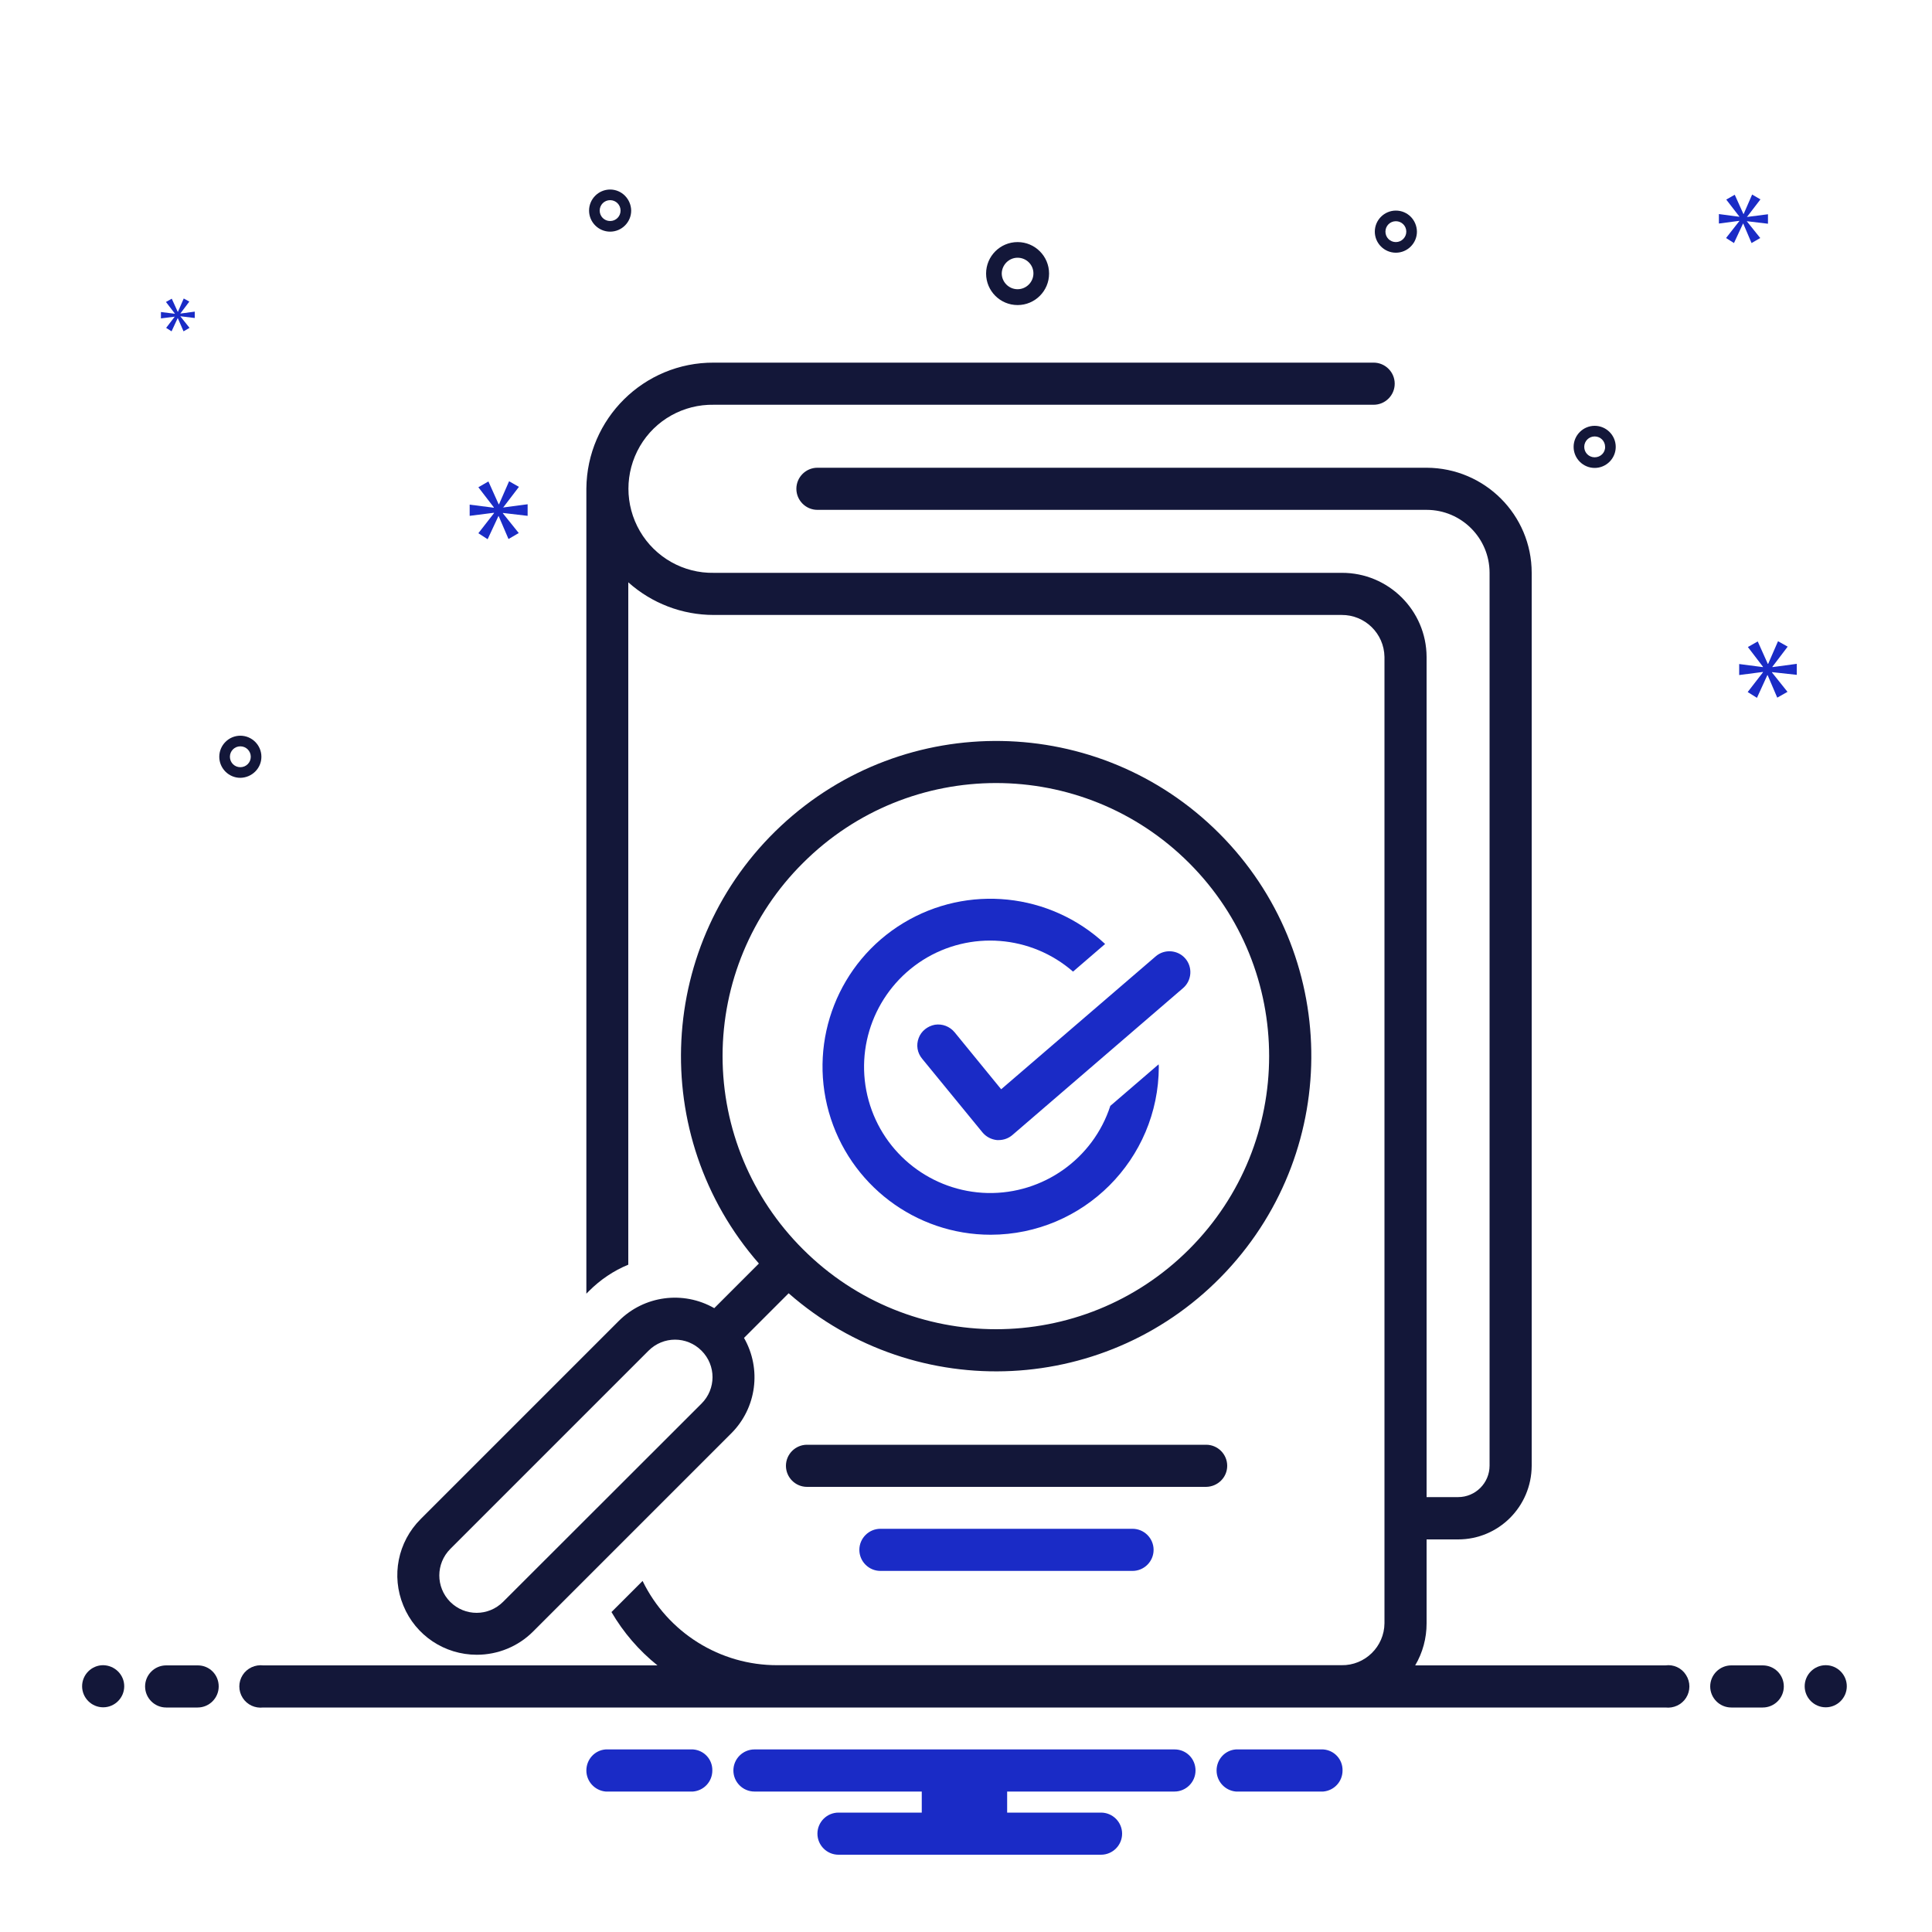
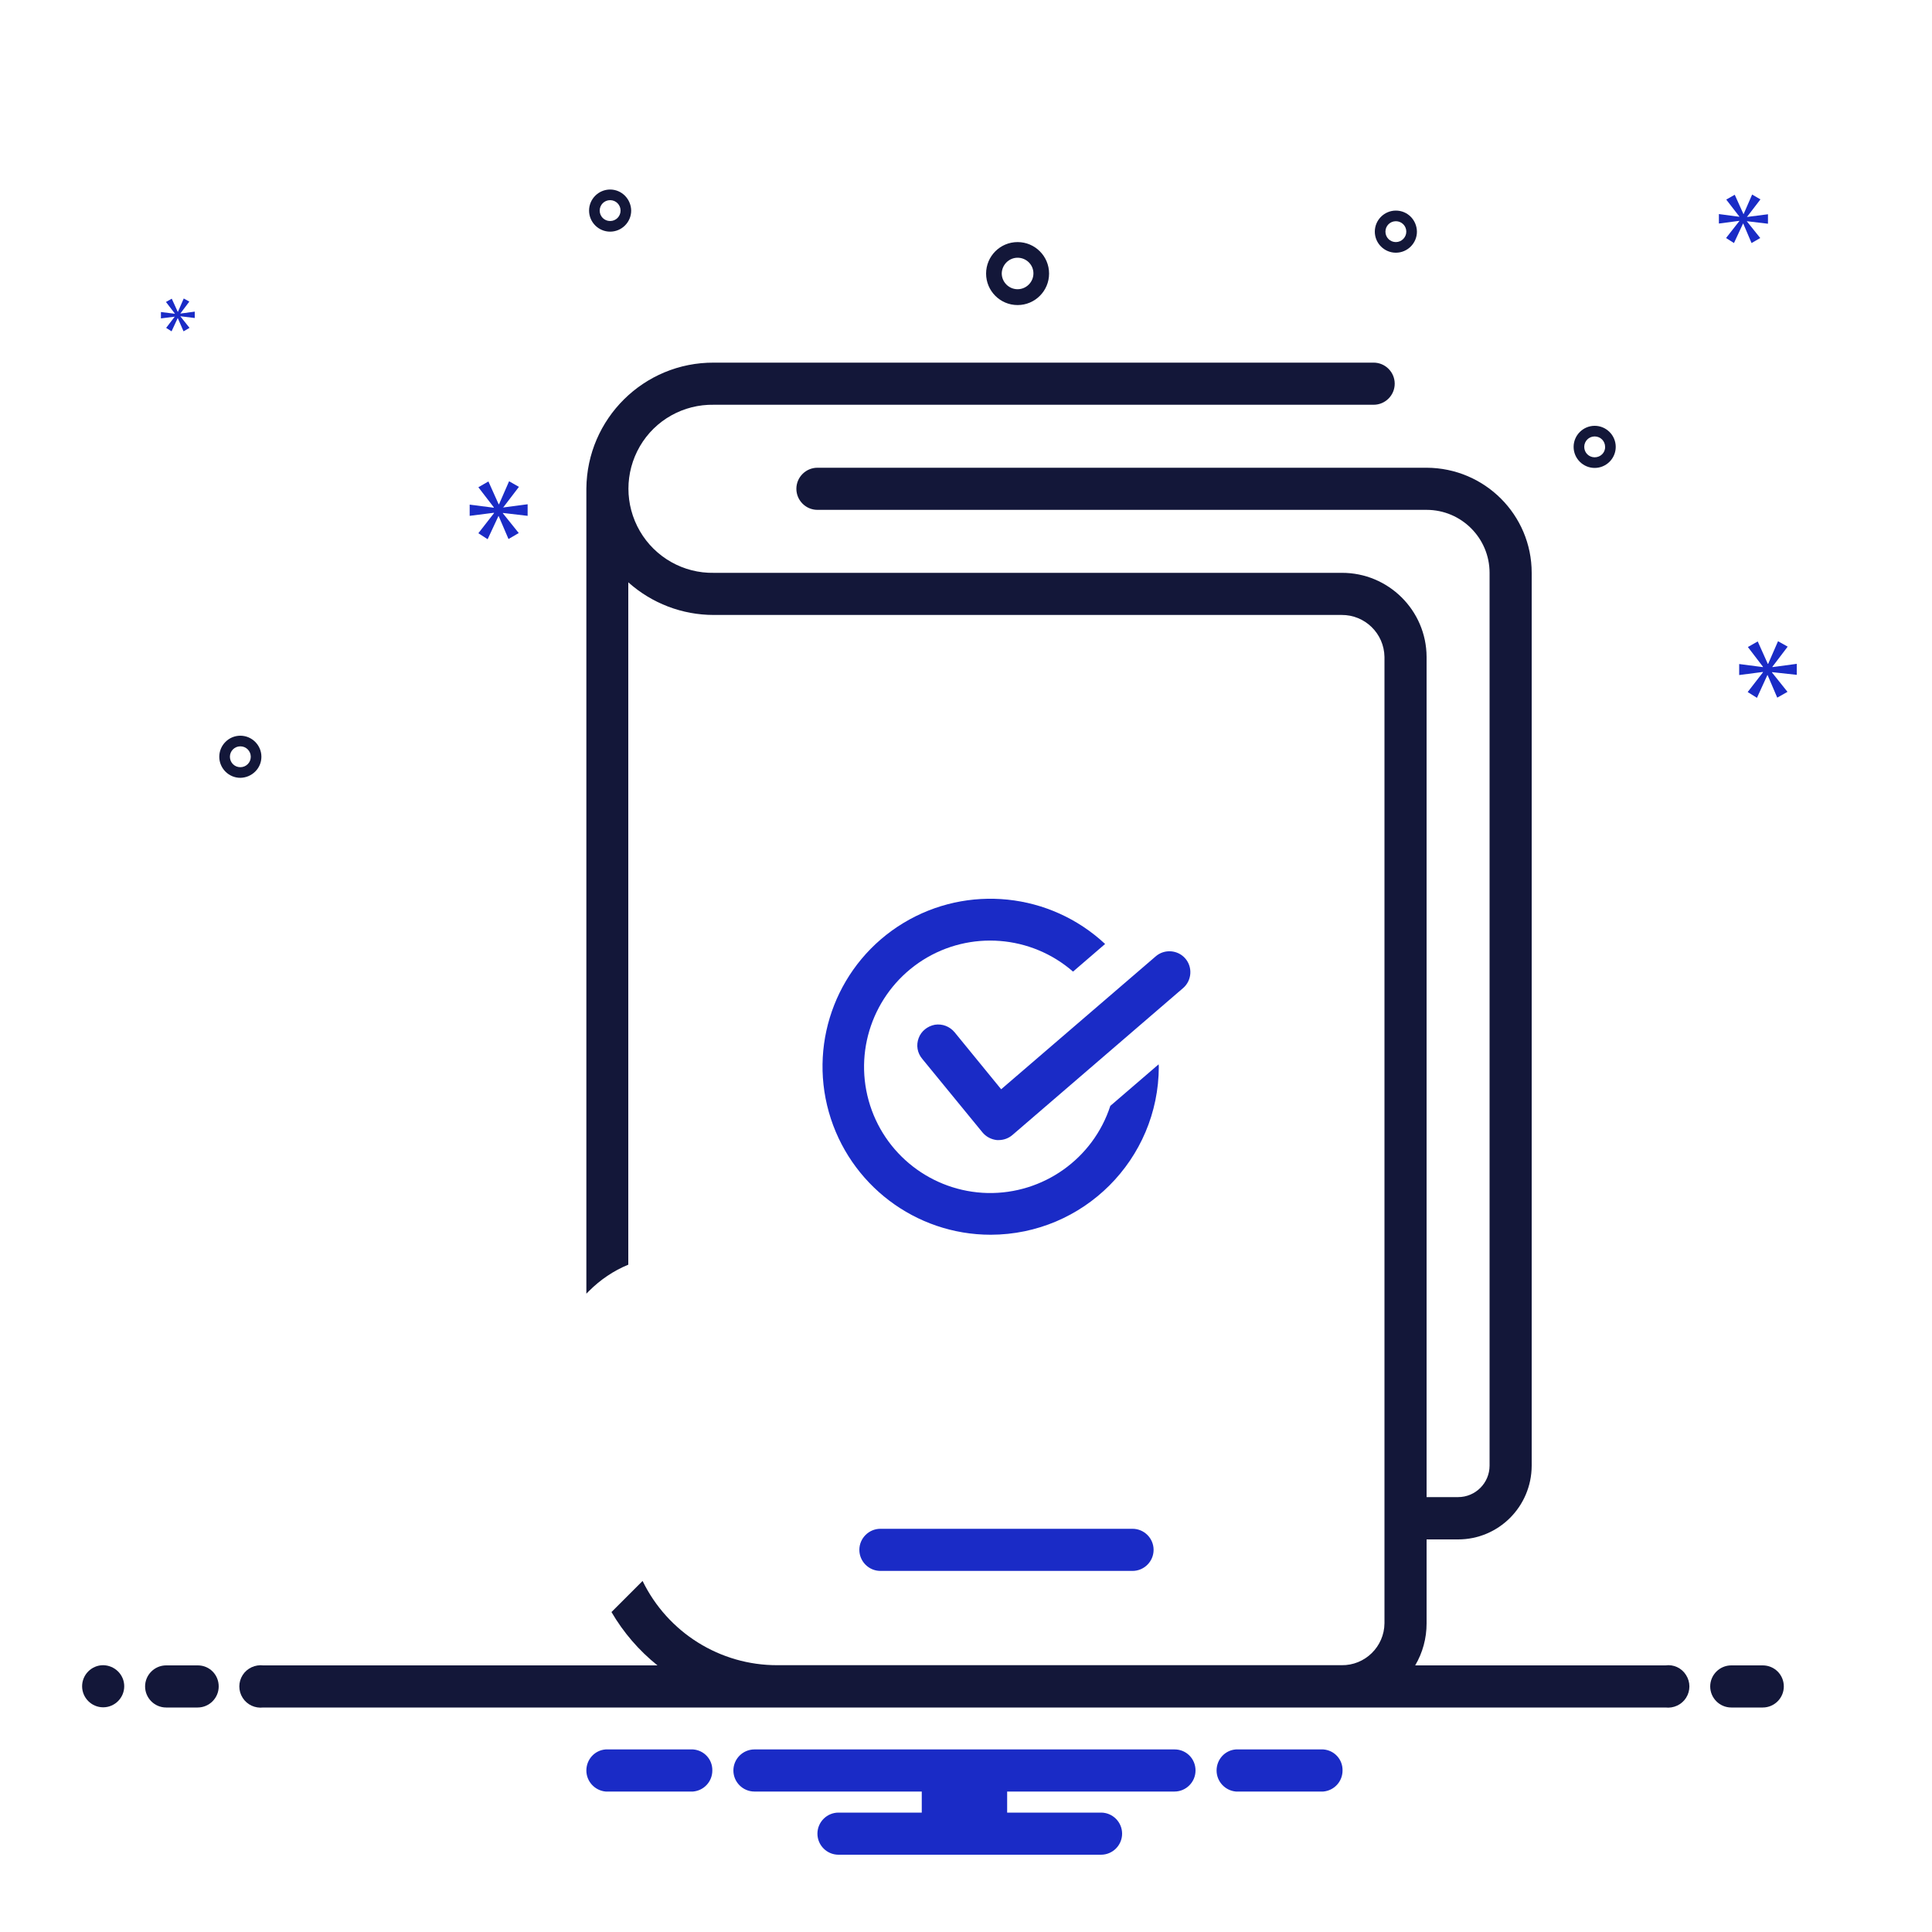
<svg xmlns="http://www.w3.org/2000/svg" id="Layer_1" x="0px" y="0px" viewBox="0 0 100 100" style="enable-background:new 0 0 100 100;" xml:space="preserve">
  <style type="text/css">	.st0{fill:#131739;}	.st1{fill:#1A2BC6;}</style>
  <g>
    <path class="st0" d="M52.67,15.79c0.9,0,1.63-0.73,1.63-1.63c0-0.9-0.73-1.63-1.63-1.63c-0.9,0-1.63,0.73-1.63,1.63  C51.04,15.06,51.77,15.79,52.67,15.79L52.67,15.79z M52.67,13.34c0.45,0,0.82,0.36,0.82,0.81c0,0.45-0.37,0.82-0.82,0.82  c-0.45,0-0.82-0.37-0.82-0.82C51.86,13.71,52.22,13.34,52.67,13.34L52.67,13.34z M72.25,10.9c-0.6,0-1.09,0.49-1.09,1.09  c0,0.6,0.49,1.09,1.09,1.09c0.6,0,1.09-0.49,1.09-1.09C73.33,11.38,72.85,10.9,72.25,10.9L72.25,10.9z M72.25,12.53  c-0.3,0-0.54-0.24-0.54-0.54c0-0.3,0.24-0.54,0.54-0.54c0.3,0,0.54,0.24,0.54,0.54C72.79,12.28,72.55,12.53,72.25,12.53  L72.25,12.53z M31.58,9.81c-0.6,0-1.09,0.49-1.09,1.09c0,0.6,0.49,1.09,1.09,1.09c0.6,0,1.09-0.49,1.09-1.09  C32.66,10.3,32.18,9.81,31.58,9.81L31.58,9.81z M31.58,11.44c-0.3,0-0.54-0.24-0.54-0.54c0-0.3,0.24-0.54,0.54-0.54  c0.3,0,0.54,0.24,0.54,0.54C32.12,11.2,31.88,11.44,31.58,11.44L31.58,11.44z M82.54,22.04c-0.6,0-1.09,0.49-1.09,1.09  c0,0.6,0.49,1.09,1.09,1.09s1.09-0.49,1.09-1.09C83.63,22.53,83.14,22.04,82.54,22.04L82.54,22.04z M82.54,23.67  c-0.3,0-0.54-0.24-0.54-0.54c0-0.3,0.24-0.54,0.54-0.54c0.3,0,0.54,0.24,0.54,0.54C83.09,23.43,82.84,23.67,82.54,23.67  L82.54,23.67z M13.53,39.17c0-0.6-0.49-1.09-1.09-1.09c-0.6,0-1.09,0.49-1.09,1.09c0,0.6,0.49,1.09,1.09,1.09  C13.04,40.25,13.53,39.77,13.53,39.17L13.53,39.17z M11.9,39.17c0-0.3,0.24-0.54,0.54-0.54c0.3,0,0.54,0.24,0.54,0.54  c0,0.3-0.24,0.54-0.54,0.54C12.14,39.71,11.9,39.47,11.9,39.17L11.9,39.17z M11.9,39.17" />
    <path class="st1" d="M26.05,26.26l0.81-1.06l-0.51-0.29l-0.52,1.19h-0.02l-0.53-1.18l-0.52,0.3l0.8,1.04v0.02l-1.25-0.16v0.58  l1.26-0.16v0.02l-0.81,1.04l0.48,0.31l0.56-1.2h0.01l0.51,1.19l0.53-0.31l-0.82-1.02v-0.02l1.28,0.15V26.1l-1.28,0.17V26.26z   M26.05,26.26" />
    <path class="st1" d="M9.06,16.37l-0.46,0.6l0.28,0.18l0.32-0.69H9.2l0.3,0.69l0.31-0.18l-0.47-0.59v-0.01l0.74,0.09v-0.33  l-0.74,0.1v-0.01l0.46-0.61l-0.29-0.16l-0.3,0.69H9.2l-0.31-0.68l-0.3,0.17l0.46,0.6v0.01l-0.72-0.09v0.33l0.72-0.09V16.37z   M9.06,16.37" />
    <path class="st1" d="M93,34.93v-0.57l-1.26,0.17v-0.02l0.79-1.04l-0.5-0.28l-0.51,1.17H91.5l-0.52-1.16l-0.51,0.29l0.78,1.02v0.02  l-1.23-0.16v0.57l1.23-0.16v0.02l-0.79,1.02l0.48,0.3l0.54-1.18h0.01l0.5,1.17l0.53-0.3l-0.8-1v-0.02L93,34.93z M93,34.93" />
    <path class="st1" d="M90.43,11.22l0.69-0.9l-0.43-0.25l-0.44,1.01h-0.01l-0.45-1l-0.44,0.25l0.68,0.88v0.01l-1.06-0.14v0.49  l1.06-0.14v0.01l-0.69,0.88l0.41,0.26l0.47-1.01h0.01l0.43,1.01l0.45-0.26l-0.69-0.86v-0.01l1.09,0.13v-0.49l-1.09,0.14V11.22z   M90.43,11.22" />
    <path class="st0" d="M6.43,87.28c0,0.6-0.49,1.09-1.09,1.09c-0.6,0-1.09-0.49-1.09-1.09c0-0.6,0.49-1.09,1.09-1.09  C5.94,86.2,6.43,86.68,6.43,87.28L6.43,87.28z M6.43,87.28" />
    <path class="st0" d="M10.24,86.2H8.6c-0.6,0-1.09,0.49-1.09,1.09c0,0.6,0.49,1.09,1.09,1.09h1.63c0.6,0,1.09-0.49,1.09-1.09  C11.32,86.68,10.84,86.2,10.24,86.2L10.24,86.2z M91.24,86.2h-1.63c-0.6,0-1.09,0.49-1.09,1.09c0,0.6,0.49,1.09,1.09,1.09h1.63  c0.6,0,1.09-0.49,1.09-1.09C92.33,86.68,91.84,86.2,91.24,86.2L91.24,86.2z M91.24,86.2" />
-     <path class="st0" d="M95.59,87.28c0,0.6-0.49,1.09-1.09,1.09s-1.09-0.49-1.09-1.09c0-0.6,0.49-1.09,1.09-1.09  S95.59,86.68,95.59,87.28L95.59,87.28z M95.59,87.28" />
    <path class="st1" d="M68.49,90.55h-4.52c-0.57,0.04-1,0.52-1,1.09c0,0.57,0.44,1.04,1,1.09h4.52c0.57-0.05,1-0.52,1-1.09  C69.5,91.06,69.06,90.59,68.49,90.55L68.49,90.55z M35.87,90.55h-4.52c-0.57,0.04-1,0.52-1,1.09c0,0.57,0.44,1.04,1,1.09h4.52  c0.57-0.05,1-0.52,1-1.09C36.88,91.06,36.44,90.59,35.87,90.55L35.87,90.55z M60.8,90.55H39.05c-0.6,0-1.09,0.49-1.09,1.09  c0,0.6,0.49,1.09,1.09,1.09h8.66v1.09H43.4c-0.6,0-1.09,0.49-1.09,1.09c0,0.6,0.49,1.09,1.09,1.09h13.59c0.6,0,1.09-0.49,1.09-1.09  c0-0.6-0.49-1.09-1.09-1.09h-4.86v-1.09h8.66c0.6,0,1.09-0.49,1.09-1.09C61.88,91.03,61.4,90.55,60.8,90.55L60.8,90.55z   M51.28,63.91c4.8-0.01,8.69-3.9,8.7-8.7c0-0.04-0.01-0.08-0.01-0.12l-2.5,2.15c-0.89,2.74-3.48,4.57-6.36,4.51  c-2.88-0.07-5.38-2.01-6.15-4.79c-0.77-2.78,0.38-5.73,2.81-7.27c2.44-1.54,5.6-1.29,7.77,0.6l1.66-1.43  c-2.85-2.66-7.12-3.1-10.45-1.08c-3.33,2.02-4.91,6.02-3.85,9.78C43.96,61.31,47.38,63.91,51.28,63.91L51.28,63.91z M51.28,63.91" />
    <path class="st1" d="M49.41,53.43c-0.25-0.3-0.63-0.45-1.02-0.39c-0.38,0.07-0.71,0.33-0.84,0.69c-0.14,0.37-0.07,0.77,0.18,1.07  l3.12,3.81c0.19,0.23,0.46,0.37,0.75,0.4c0.03,0,0.06,0,0.09,0c0.26,0,0.51-0.09,0.71-0.26l8.84-7.61c0.45-0.39,0.5-1.08,0.11-1.53  c-0.39-0.45-1.08-0.5-1.53-0.11l-8,6.88L49.41,53.43z M49.41,53.43" />
-     <path class="st0" d="M24.68,85.65c1.09,0,2.14-0.43,2.91-1.2l10.26-10.26c1.31-1.31,1.58-3.33,0.66-4.94l2.31-2.31  c6.62,5.8,16.64,5.3,22.65-1.13c6.01-6.43,5.85-16.46-0.37-22.68c-6.22-6.22-16.25-6.39-22.68-0.38  c-6.43,6.01-6.93,16.03-1.14,22.65l-2.31,2.31c-1.61-0.92-3.63-0.65-4.94,0.66L21.77,78.63c-1.18,1.18-1.53,2.94-0.89,4.48  C21.51,84.65,23.01,85.65,24.68,85.65L24.68,85.65z M41.56,44.67c5.52-5.52,14.47-5.52,19.99,0c5.52,5.52,5.52,14.47,0,19.99  c-5.52,5.52-14.47,5.52-19.99,0c-2.66-2.65-4.16-6.24-4.16-10C37.4,50.91,38.9,47.31,41.56,44.67L41.56,44.67z M23.31,80.17  l10.26-10.26c0.76-0.76,1.98-0.76,2.74,0c0.76,0.76,0.76,1.98,0,2.74L26.04,82.91c-0.76,0.76-1.98,0.76-2.74,0  C22.55,82.15,22.55,80.93,23.31,80.17L23.31,80.17z M23.31,80.17" />
-     <path class="st0" d="M63.52,75.87c0-0.6-0.49-1.09-1.09-1.09H41.77c-0.6,0-1.09,0.49-1.09,1.09c0,0.6,0.49,1.09,1.09,1.09h20.66  C63.03,76.95,63.52,76.47,63.52,75.87L63.52,75.87z M63.52,75.87" />
    <path class="st1" d="M45.57,79.13c-0.6,0-1.09,0.49-1.09,1.09c0,0.6,0.49,1.09,1.09,1.09h13.05c0.6,0,1.09-0.49,1.09-1.09  c0-0.6-0.49-1.09-1.09-1.09H45.57z M45.57,79.13" />
    <path class="st0" d="M86.2,86.2H73.25c0.39-0.66,0.59-1.41,0.59-2.17v-4.35h1.63c2.1,0,3.8-1.7,3.81-3.81V29.65  c0-3-2.43-5.43-5.44-5.44H42.31c-0.6,0-1.09,0.49-1.09,1.09c0,0.6,0.49,1.09,1.09,1.09h31.53c1.8,0,3.26,1.46,3.26,3.26v46.21  c0,0.9-0.73,1.63-1.63,1.63h-1.63V34c-0.01-2.41-1.98-4.36-4.39-4.35h-32.5c-1.57,0.03-3.04-0.8-3.83-2.16  c-0.79-1.36-0.79-3.03,0-4.39c0.79-1.36,2.26-2.18,3.83-2.15H71.1c0.6,0,1.09-0.49,1.09-1.09c0-0.6-0.49-1.09-1.09-1.09H36.95  c-3.62-0.02-6.57,2.9-6.6,6.52v41.67l0.14-0.14c0.58-0.58,1.27-1.05,2.03-1.36V30.14c1.22,1.09,2.79,1.69,4.42,1.69h32.5  c1.21-0.01,2.2,0.96,2.22,2.17v50.02c-0.01,1.21-1.01,2.19-2.22,2.17h-29.2c-2.97,0.01-5.68-1.69-6.98-4.36l-1.61,1.61  c0.62,1.06,1.42,1.99,2.38,2.76h-20.4c-0.42-0.05-0.84,0.14-1.07,0.5c-0.23,0.36-0.23,0.82,0,1.18c0.23,0.36,0.64,0.55,1.07,0.5  H86.2c0.42,0.05,0.84-0.14,1.07-0.5c0.23-0.36,0.23-0.82,0-1.18C87.04,86.33,86.62,86.14,86.2,86.2L86.2,86.2z M86.2,86.2" />
  </g>
</svg>